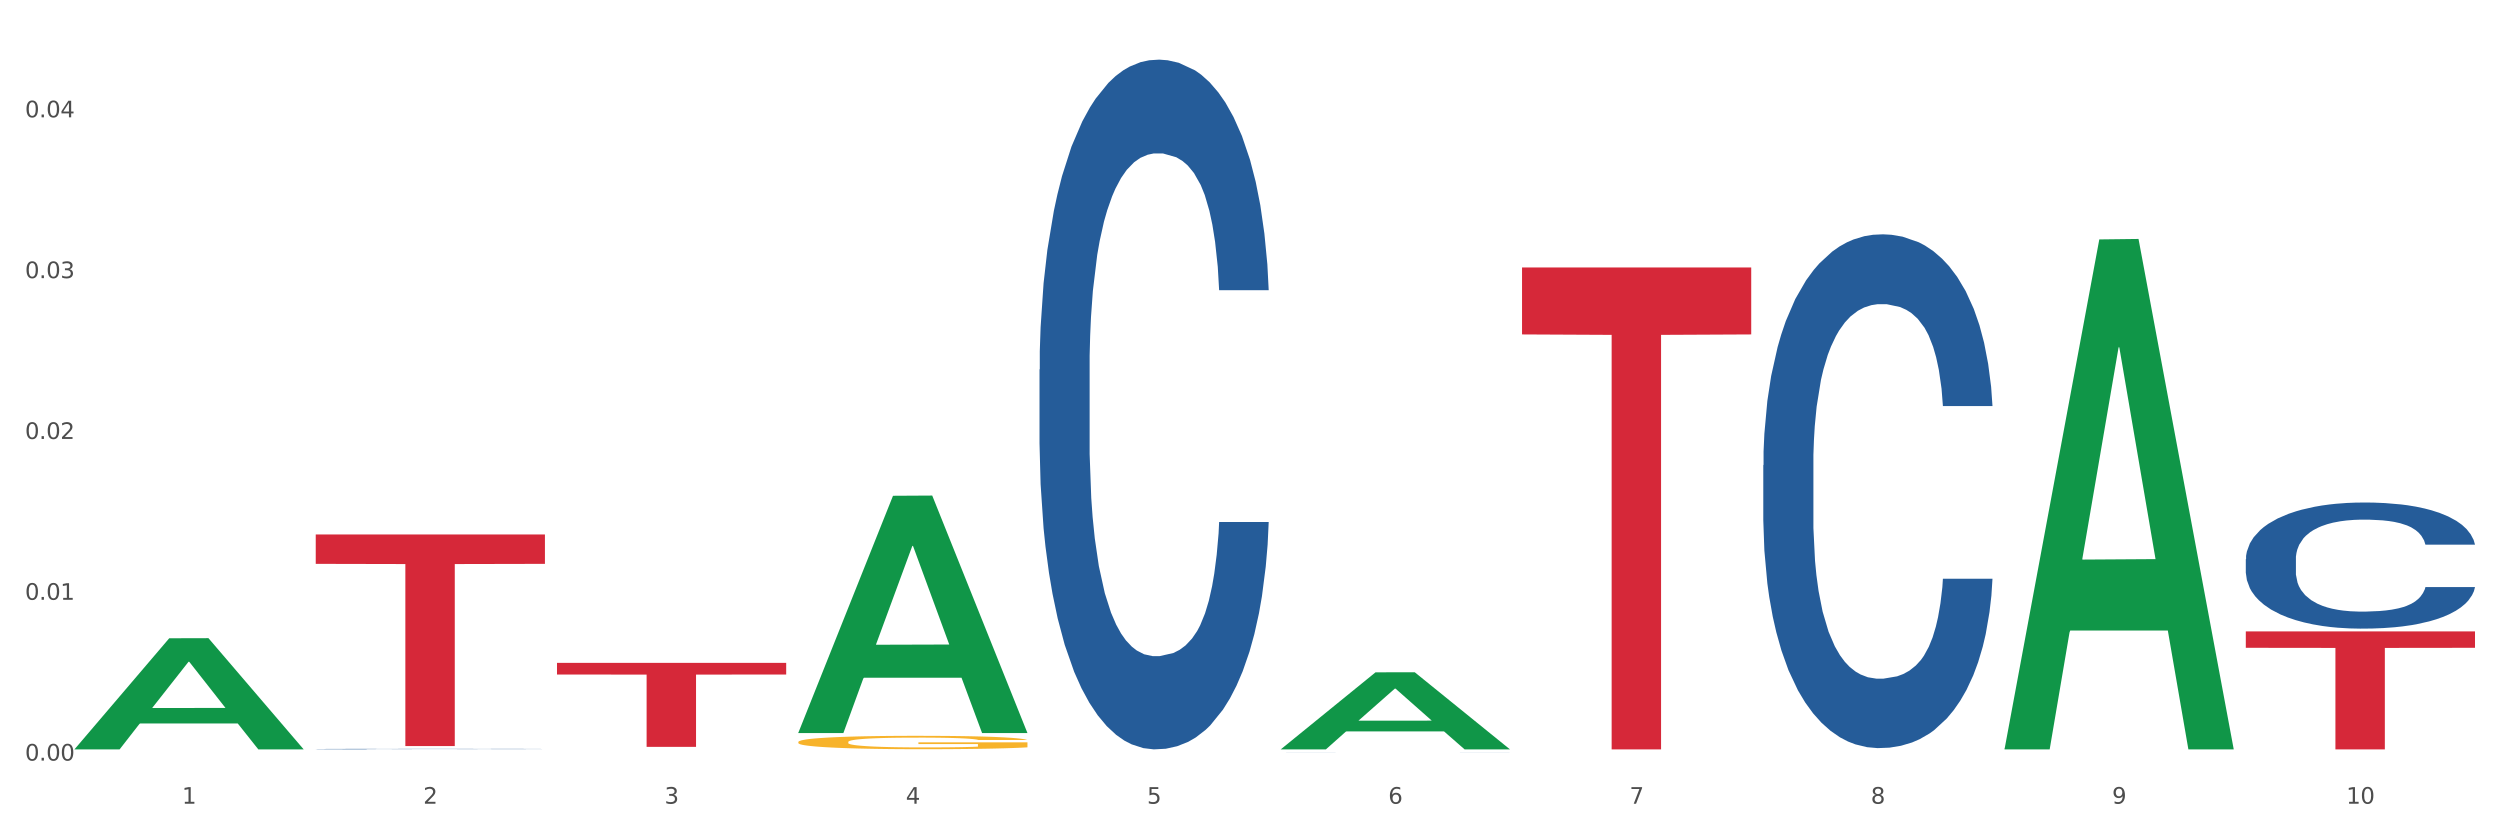
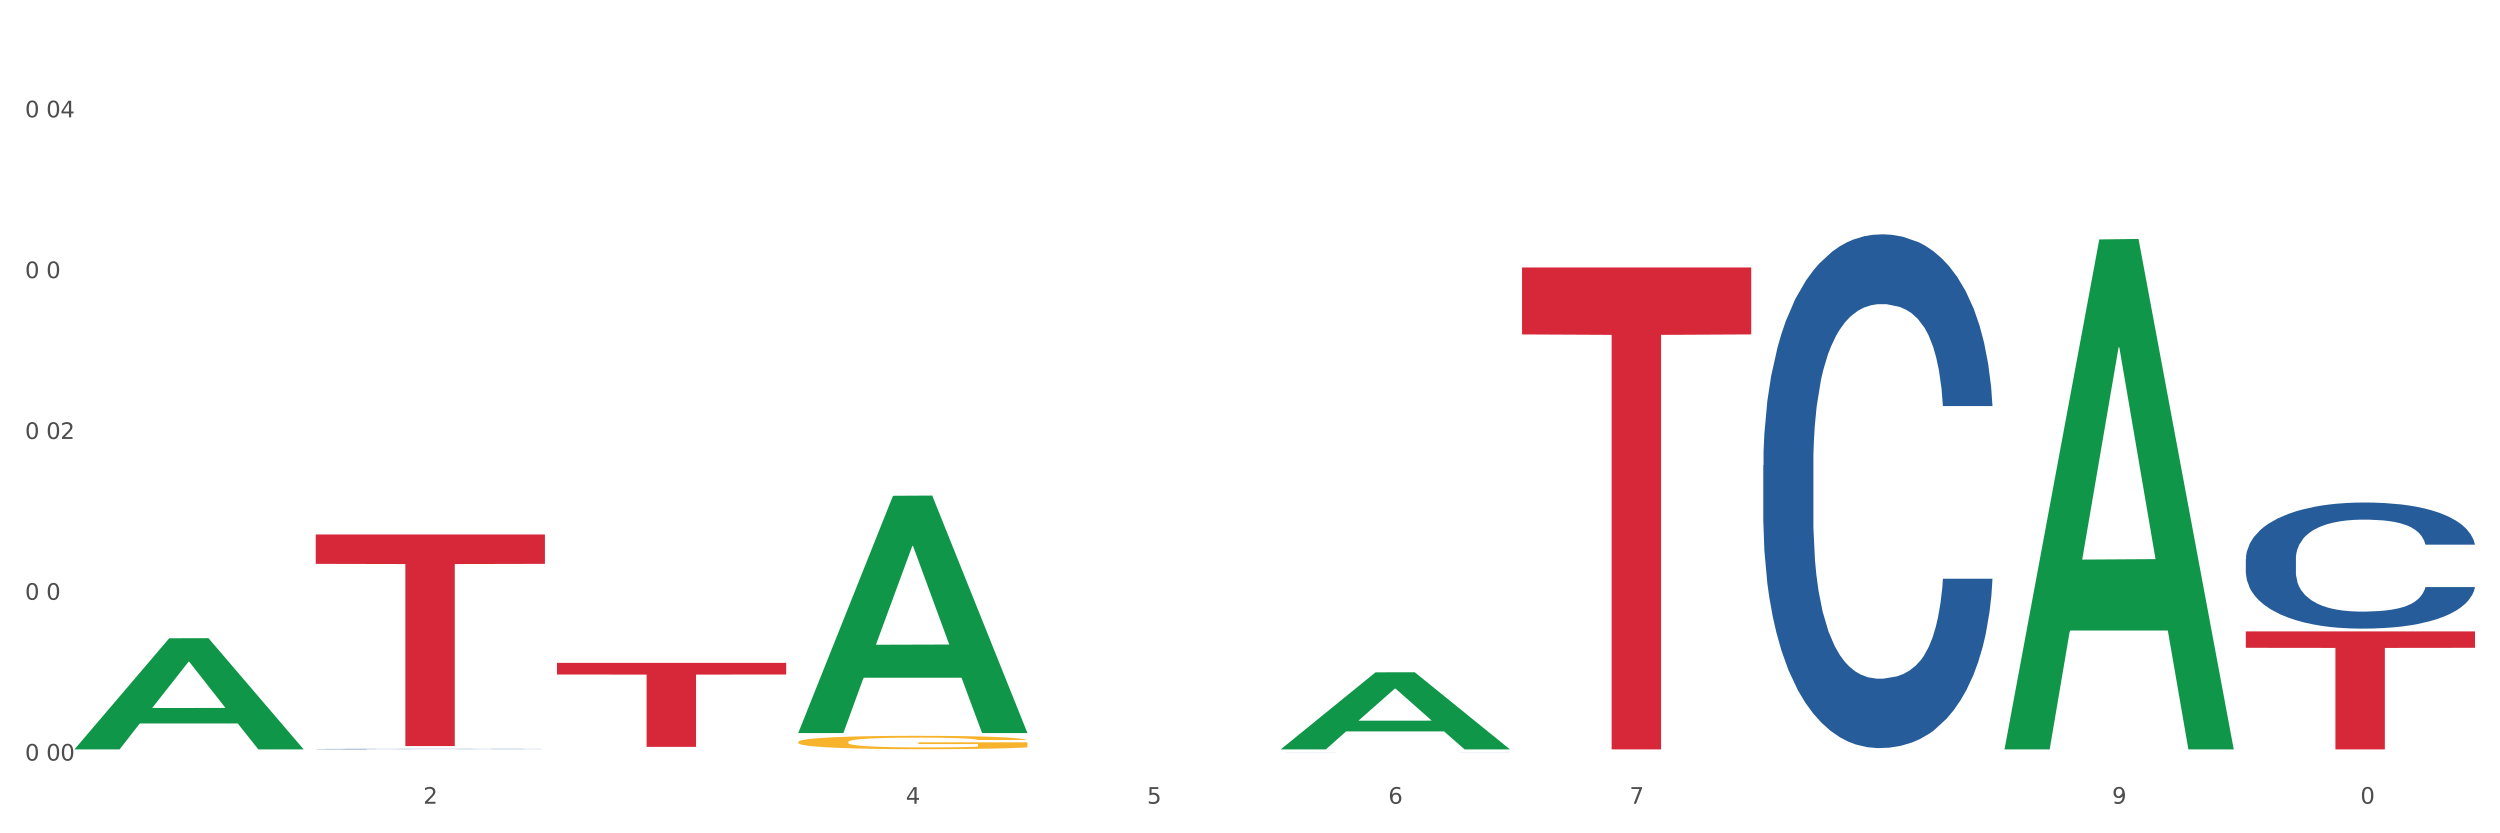
<svg xmlns="http://www.w3.org/2000/svg" xmlns:xlink="http://www.w3.org/1999/xlink" width="1080pt" height="360pt" viewBox="0 0 1080 360" version="1.1">
  <rect x="0" y="0" width="1080" height="360" fill="#333333" stroke="none" />
  <defs>
    <style type="text/css">*{stroke-linejoin: round; stroke-linecap: butt}</style>
  </defs>
  <g id="figure_1">
    <g id="patch_1">
      <path d="M 0 360  L 1080 360  L 1080 0  L 0 0  z " style="fill: #ffffff; stroke: #ffffff; stroke-linejoin: miter" />
    </g>
    <g id="axes_1">
      <g id="matplotlib.axis_1">
        <g id="xtick_1">
          <g id="text_1">
            <g style="fill: #4d4d4d" transform="translate(78.627 347.204) scale(0.096 -0.096)">
              <defs>
-                 <path id="DejaVuSans-31" d="M 794 531  L 1825 531  L 1825 4091  L 703 3866  L 703 4441  L 1819 4666  L 2450 4666  L 2450 531  L 3481 531  L 3481 0  L 794 0  L 794 531  z " transform="scale(0.016)" />
-               </defs>
+                 </defs>
              <use xlink:href="#DejaVuSans-31" />
            </g>
          </g>
        </g>
        <g id="xtick_2">
          <g id="text_2">
            <g style="fill: #4d4d4d" transform="translate(182.851 347.204) scale(0.096 -0.096)">
              <defs>
                <path id="DejaVuSans-32" d="M 1228 531  L 3431 531  L 3431 0  L 469 0  L 469 531  Q 828 903 1448 1529  Q 2069 2156 2228 2338  Q 2531 2678 2651 2914  Q 2772 3150 2772 3378  Q 2772 3750 2511 3984  Q 2250 4219 1831 4219  Q 1534 4219 1204 4116  Q 875 4013 500 3803  L 500 4441  Q 881 4594 1212 4672  Q 1544 4750 1819 4750  Q 2544 4750 2975 4387  Q 3406 4025 3406 3419  Q 3406 3131 3298 2873  Q 3191 2616 2906 2266  Q 2828 2175 2409 1742  Q 1991 1309 1228 531  z " transform="scale(0.016)" />
              </defs>
              <use xlink:href="#DejaVuSans-32" />
            </g>
          </g>
        </g>
        <g id="xtick_3">
          <g id="text_3">
            <g style="fill: #4d4d4d" transform="translate(287.074 347.204) scale(0.096 -0.096)">
              <defs>
-                 <path id="DejaVuSans-33" d="M 2597 2516  Q 3050 2419 3304 2112  Q 3559 1806 3559 1356  Q 3559 666 3084 287  Q 2609 -91 1734 -91  Q 1441 -91 1130 -33  Q 819 25 488 141  L 488 750  Q 750 597 1062 519  Q 1375 441 1716 441  Q 2309 441 2620 675  Q 2931 909 2931 1356  Q 2931 1769 2642 2001  Q 2353 2234 1838 2234  L 1294 2234  L 1294 2753  L 1863 2753  Q 2328 2753 2575 2939  Q 2822 3125 2822 3475  Q 2822 3834 2567 4026  Q 2313 4219 1838 4219  Q 1578 4219 1281 4162  Q 984 4106 628 3988  L 628 4550  Q 988 4650 1302 4700  Q 1616 4750 1894 4750  Q 2613 4750 3031 4423  Q 3450 4097 3450 3541  Q 3450 3153 3228 2886  Q 3006 2619 2597 2516  z " transform="scale(0.016)" />
-               </defs>
+                 </defs>
              <use xlink:href="#DejaVuSans-33" />
            </g>
          </g>
        </g>
        <g id="xtick_4">
          <g id="text_4">
            <g style="fill: #4d4d4d" transform="translate(391.298 347.204) scale(0.096 -0.096)">
              <defs>
                <path id="DejaVuSans-34" d="M 2419 4116  L 825 1625  L 2419 1625  L 2419 4116  z M 2253 4666  L 3047 4666  L 3047 1625  L 3713 1625  L 3713 1100  L 3047 1100  L 3047 0  L 2419 0  L 2419 1100  L 313 1100  L 313 1709  L 2253 4666  z " transform="scale(0.016)" />
              </defs>
              <use xlink:href="#DejaVuSans-34" />
            </g>
          </g>
        </g>
        <g id="xtick_5">
          <g id="text_5">
            <g style="fill: #4d4d4d" transform="translate(495.522 347.204) scale(0.096 -0.096)">
              <defs>
                <path id="DejaVuSans-35" d="M 691 4666  L 3169 4666  L 3169 4134  L 1269 4134  L 1269 2991  Q 1406 3038 1543 3061  Q 1681 3084 1819 3084  Q 2600 3084 3056 2656  Q 3513 2228 3513 1497  Q 3513 744 3044 326  Q 2575 -91 1722 -91  Q 1428 -91 1123 -41  Q 819 9 494 109  L 494 744  Q 775 591 1075 516  Q 1375 441 1709 441  Q 2250 441 2565 725  Q 2881 1009 2881 1497  Q 2881 1984 2565 2268  Q 2250 2553 1709 2553  Q 1456 2553 1204 2497  Q 953 2441 691 2322  L 691 4666  z " transform="scale(0.016)" />
              </defs>
              <use xlink:href="#DejaVuSans-35" />
            </g>
          </g>
        </g>
        <g id="xtick_6">
          <g id="text_6">
            <g style="fill: #4d4d4d" transform="translate(599.745 347.204) scale(0.096 -0.096)">
              <defs>
                <path id="DejaVuSans-36" d="M 2113 2584  Q 1688 2584 1439 2293  Q 1191 2003 1191 1497  Q 1191 994 1439 701  Q 1688 409 2113 409  Q 2538 409 2786 701  Q 3034 994 3034 1497  Q 3034 2003 2786 2293  Q 2538 2584 2113 2584  z M 3366 4563  L 3366 3988  Q 3128 4100 2886 4159  Q 2644 4219 2406 4219  Q 1781 4219 1451 3797  Q 1122 3375 1075 2522  Q 1259 2794 1537 2939  Q 1816 3084 2150 3084  Q 2853 3084 3261 2657  Q 3669 2231 3669 1497  Q 3669 778 3244 343  Q 2819 -91 2113 -91  Q 1303 -91 875 529  Q 447 1150 447 2328  Q 447 3434 972 4092  Q 1497 4750 2381 4750  Q 2619 4750 2861 4703  Q 3103 4656 3366 4563  z " transform="scale(0.016)" />
              </defs>
              <use xlink:href="#DejaVuSans-36" />
            </g>
          </g>
        </g>
        <g id="xtick_7">
          <g id="text_7">
            <g style="fill: #4d4d4d" transform="translate(703.969 347.204) scale(0.096 -0.096)">
              <defs>
                <path id="DejaVuSans-37" d="M 525 4666  L 3525 4666  L 3525 4397  L 1831 0  L 1172 0  L 2766 4134  L 525 4134  L 525 4666  z " transform="scale(0.016)" />
              </defs>
              <use xlink:href="#DejaVuSans-37" />
            </g>
          </g>
        </g>
        <g id="xtick_8">
          <g id="text_8">
            <g style="fill: #4d4d4d" transform="translate(808.193 347.204) scale(0.096 -0.096)">
              <defs>
-                 <path id="DejaVuSans-38" d="M 2034 2216  Q 1584 2216 1326 1975  Q 1069 1734 1069 1313  Q 1069 891 1326 650  Q 1584 409 2034 409  Q 2484 409 2743 651  Q 3003 894 3003 1313  Q 3003 1734 2745 1975  Q 2488 2216 2034 2216  z M 1403 2484  Q 997 2584 770 2862  Q 544 3141 544 3541  Q 544 4100 942 4425  Q 1341 4750 2034 4750  Q 2731 4750 3128 4425  Q 3525 4100 3525 3541  Q 3525 3141 3298 2862  Q 3072 2584 2669 2484  Q 3125 2378 3379 2068  Q 3634 1759 3634 1313  Q 3634 634 3220 271  Q 2806 -91 2034 -91  Q 1263 -91 848 271  Q 434 634 434 1313  Q 434 1759 690 2068  Q 947 2378 1403 2484  z M 1172 3481  Q 1172 3119 1398 2916  Q 1625 2713 2034 2713  Q 2441 2713 2670 2916  Q 2900 3119 2900 3481  Q 2900 3844 2670 4047  Q 2441 4250 2034 4250  Q 1625 4250 1398 4047  Q 1172 3844 1172 3481  z " transform="scale(0.016)" />
-               </defs>
+                 </defs>
              <use xlink:href="#DejaVuSans-38" />
            </g>
          </g>
        </g>
        <g id="xtick_9">
          <g id="text_9">
            <g style="fill: #4d4d4d" transform="translate(912.416 347.204) scale(0.096 -0.096)">
              <defs>
-                 <path id="DejaVuSans-39" d="M 703 97  L 703 672  Q 941 559 1184 500  Q 1428 441 1663 441  Q 2288 441 2617 861  Q 2947 1281 2994 2138  Q 2813 1869 2534 1725  Q 2256 1581 1919 1581  Q 1219 1581 811 2004  Q 403 2428 403 3163  Q 403 3881 828 4315  Q 1253 4750 1959 4750  Q 2769 4750 3195 4129  Q 3622 3509 3622 2328  Q 3622 1225 3098 567  Q 2575 -91 1691 -91  Q 1453 -91 1209 -44  Q 966 3 703 97  z M 1959 2075  Q 2384 2075 2632 2365  Q 2881 2656 2881 3163  Q 2881 3666 2632 3958  Q 2384 4250 1959 4250  Q 1534 4250 1286 3958  Q 1038 3666 1038 3163  Q 1038 2656 1286 2365  Q 1534 2075 1959 2075  z " transform="scale(0.016)" />
+                 <path id="DejaVuSans-39" d="M 703 97  L 703 672  Q 941 559 1184 500  Q 1428 441 1663 441  Q 2288 441 2617 861  Q 2947 1281 2994 2138  Q 2813 1869 2534 1725  Q 2256 1581 1919 1581  Q 1219 1581 811 2004  Q 403 2428 403 3163  Q 403 3881 828 4315  Q 1253 4750 1959 4750  Q 2769 4750 3195 4129  Q 3622 3509 3622 2328  Q 3622 1225 3098 567  Q 2575 -91 1691 -91  Q 1453 -91 1209 -44  Q 966 3 703 97  z M 1959 2075  Q 2881 2656 2881 3163  Q 2881 3666 2632 3958  Q 2384 4250 1959 4250  Q 1534 4250 1286 3958  Q 1038 3666 1038 3163  Q 1038 2656 1286 2365  Q 1534 2075 1959 2075  z " transform="scale(0.016)" />
              </defs>
              <use xlink:href="#DejaVuSans-39" />
            </g>
          </g>
        </g>
        <g id="xtick_10">
          <g id="text_10">
            <g style="fill: #4d4d4d" transform="translate(1013.586 347.204) scale(0.096 -0.096)">
              <defs>
                <path id="DejaVuSans-30" d="M 2034 4250  Q 1547 4250 1301 3770  Q 1056 3291 1056 2328  Q 1056 1369 1301 889  Q 1547 409 2034 409  Q 2525 409 2770 889  Q 3016 1369 3016 2328  Q 3016 3291 2770 3770  Q 2525 4250 2034 4250  z M 2034 4750  Q 2819 4750 3233 4129  Q 3647 3509 3647 2328  Q 3647 1150 3233 529  Q 2819 -91 2034 -91  Q 1250 -91 836 529  Q 422 1150 422 2328  Q 422 3509 836 4129  Q 1250 4750 2034 4750  z " transform="scale(0.016)" />
              </defs>
              <use xlink:href="#DejaVuSans-31" />
              <use xlink:href="#DejaVuSans-30" transform="translate(63.623 0)" />
            </g>
          </g>
        </g>
        <g id="xtick_11" />
        <g id="xtick_12" />
        <g id="xtick_13" />
        <g id="xtick_14" />
        <g id="xtick_15" />
        <g id="xtick_16" />
        <g id="xtick_17" />
        <g id="xtick_18" />
        <g id="xtick_19" />
      </g>
      <g id="matplotlib.axis_2">
        <g id="ytick_1">
          <g id="text_11">
            <g style="fill: #4d4d4d" transform="translate(10.8 328.576) scale(0.096 -0.096)">
              <defs>
-                 <path id="DejaVuSans-2e" d="M 684 794  L 1344 794  L 1344 0  L 684 0  L 684 794  z " transform="scale(0.016)" />
-               </defs>
+                 </defs>
              <use xlink:href="#DejaVuSans-30" />
              <use xlink:href="#DejaVuSans-2e" transform="translate(63.623 0)" />
              <use xlink:href="#DejaVuSans-30" transform="translate(95.41 0)" />
              <use xlink:href="#DejaVuSans-30" transform="translate(159.033 0)" />
            </g>
          </g>
        </g>
        <g id="ytick_2">
          <g id="text_12">
            <g style="fill: #4d4d4d" transform="translate(10.8 259.104) scale(0.096 -0.096)">
              <use xlink:href="#DejaVuSans-30" />
              <use xlink:href="#DejaVuSans-2e" transform="translate(63.623 0)" />
              <use xlink:href="#DejaVuSans-30" transform="translate(95.41 0)" />
              <use xlink:href="#DejaVuSans-31" transform="translate(159.033 0)" />
            </g>
          </g>
        </g>
        <g id="ytick_3">
          <g id="text_13">
            <g style="fill: #4d4d4d" transform="translate(10.8 189.632) scale(0.096 -0.096)">
              <use xlink:href="#DejaVuSans-30" />
              <use xlink:href="#DejaVuSans-2e" transform="translate(63.623 0)" />
              <use xlink:href="#DejaVuSans-30" transform="translate(95.41 0)" />
              <use xlink:href="#DejaVuSans-32" transform="translate(159.033 0)" />
            </g>
          </g>
        </g>
        <g id="ytick_4">
          <g id="text_14">
            <g style="fill: #4d4d4d" transform="translate(10.8 120.16) scale(0.096 -0.096)">
              <use xlink:href="#DejaVuSans-30" />
              <use xlink:href="#DejaVuSans-2e" transform="translate(63.623 0)" />
              <use xlink:href="#DejaVuSans-30" transform="translate(95.41 0)" />
              <use xlink:href="#DejaVuSans-33" transform="translate(159.033 0)" />
            </g>
          </g>
        </g>
        <g id="ytick_5">
          <g id="text_15">
            <g style="fill: #4d4d4d" transform="translate(10.8 50.688) scale(0.096 -0.096)">
              <use xlink:href="#DejaVuSans-30" />
              <use xlink:href="#DejaVuSans-2e" transform="translate(63.623 0)" />
              <use xlink:href="#DejaVuSans-30" transform="translate(95.41 0)" />
              <use xlink:href="#DejaVuSans-34" transform="translate(159.033 0)" />
            </g>
          </g>
        </g>
        <g id="ytick_6" />
        <g id="ytick_7" />
        <g id="ytick_8" />
        <g id="ytick_9" />
      </g>
      <g id="PolyCollection_1">
        <path d="M 32.175 323.642  L 32.277 323.597  L 73.107 275.731  L 90.051 275.686  L 131.187 323.732  L 111.589 323.732  L 102.709 312.544  L 60.552 312.544  L 60.246 312.724  L 51.671 323.732  L 32.175 323.732  L 32.175 323.642  L 65.86 305.867  L 97.401 305.822  L 81.783 285.927  L 81.579 285.837  L 81.375 285.972  L 65.758 305.822  L 65.86 305.867  L 32.175 323.642  z " clip-path="url(#p6765e8ae35)" style="fill: #109648" />
        <path d="M 761.74 200.955  L 761.857 200.752  L 761.857 195.076  L 762.208 187.373  L 763.496 173.183  L 765.134 162.439  L 767.943 149.871  L 769.465 144.601  L 771.454 138.722  L 775.551 129.195  L 780.232 121.086  L 783.509 116.627  L 785.967 113.789  L 791.467 108.721  L 794.627 106.491  L 797.904 104.667  L 800.713 103.45  L 805.395 102.031  L 809.14 101.423  L 813.47 101.22  L 817.098 101.423  L 821.897 102.234  L 828.919 104.667  L 831.611 106.086  L 835.239 108.518  L 838.984 111.761  L 842.027 115.005  L 845.538 119.667  L 849.166 125.749  L 852.677 133.452  L 855.135 140.547  L 857.125 148.047  L 858.88 157.169  L 860.168 167.102  L 860.753 175.413  L 839.335 175.413  L 838.75 167.913  L 837.58 159.804  L 836.409 154.331  L 835.122 149.871  L 833.132 144.803  L 831.377 141.56  L 828.451 137.709  L 825.759 135.276  L 823.535 133.857  L 820.843 132.641  L 815.109 131.424  L 811.012 131.424  L 808.438 131.83  L 805.278 132.843  L 802.586 134.262  L 799.426 136.695  L 796.968 139.33  L 794.51 142.776  L 793.106 145.209  L 790.999 149.669  L 789.595 153.317  L 787.722 159.601  L 786.669 164.061  L 784.796 175.616  L 783.977 184.13  L 783.626 190.008  L 783.392 196.495  L 783.392 228.118  L 784.094 242.308  L 784.679 248.389  L 785.616 255.281  L 787.371 264.201  L 789.946 272.917  L 792.638 279.201  L 794.862 283.053  L 796.968 285.891  L 799.075 288.121  L 801.65 290.148  L 803.756 291.364  L 806.916 292.58  L 810.661 293.188  L 813.587 293.188  L 819.556 292.175  L 822.248 291.161  L 824.823 289.742  L 827.632 287.513  L 829.855 285.08  L 831.143 283.256  L 833.249 279.404  L 834.888 275.35  L 836.292 270.687  L 837.229 266.633  L 838.282 260.552  L 839.101 253.66  L 839.335 250.011  L 860.753 250.011  L 860.285 257.308  L 859.465 264.403  L 857.827 273.931  L 856.539 279.404  L 854.55 286.094  L 852.443 291.769  L 849.517 298.054  L 846.825 302.716  L 844.017 306.77  L 840.974 310.419  L 835.473 315.487  L 833.483 316.906  L 829.27 319.338  L 825.993 320.757  L 821.195 322.176  L 816.279 322.987  L 811.13 323.19  L 806.565 322.784  L 801.533 321.568  L 798.373 320.352  L 794.862 318.527  L 790.765 315.689  L 786.903 312.243  L 783.275 308.189  L 779.881 303.527  L 776.721 298.256  L 772.625 289.54  L 769.582 281.026  L 767.358 273.12  L 765.837 266.431  L 764.315 257.917  L 763.496 252.038  L 762.208 237.848  L 761.74 224.672  L 761.74 200.955  z " clip-path="url(#p6765e8ae35)" style="fill: #255c99" />
        <path d="M 553.293 324.938  L 553.41 324.938  L 553.41 324.938  L 553.761 324.937  L 555.049 324.936  L 556.687 324.935  L 559.496 324.933  L 561.017 324.933  L 563.007 324.932  L 567.103 324.932  L 571.785 324.931  L 575.062 324.93  L 577.52 324.93  L 583.02 324.93  L 586.18 324.929  L 589.457 324.929  L 592.266 324.929  L 596.948 324.929  L 600.693 324.929  L 605.023 324.929  L 608.651 324.929  L 613.45 324.929  L 620.472 324.929  L 623.164 324.929  L 626.792 324.93  L 630.537 324.93  L 633.58 324.93  L 637.091 324.931  L 640.719 324.931  L 644.23 324.932  L 646.688 324.933  L 648.677 324.933  L 650.433 324.934  L 651.72 324.935  L 652.306 324.936  L 630.888 324.936  L 630.303 324.935  L 629.132 324.934  L 627.962 324.934  L 626.675 324.933  L 624.685 324.933  L 622.929 324.933  L 620.004 324.932  L 617.312 324.932  L 615.088 324.932  L 612.396 324.932  L 606.661 324.932  L 602.565 324.932  L 599.99 324.932  L 596.83 324.932  L 594.139 324.932  L 590.979 324.932  L 588.521 324.932  L 586.063 324.933  L 584.659 324.933  L 582.552 324.933  L 581.148 324.934  L 579.275 324.934  L 578.222 324.935  L 576.349 324.936  L 575.53 324.937  L 575.179 324.937  L 574.945 324.938  L 574.945 324.941  L 575.647 324.942  L 576.232 324.943  L 577.168 324.943  L 578.924 324.944  L 581.499 324.945  L 584.191 324.945  L 586.414 324.946  L 588.521 324.946  L 590.628 324.946  L 593.202 324.946  L 595.309 324.947  L 598.469 324.947  L 602.214 324.947  L 605.14 324.947  L 611.109 324.947  L 613.801 324.947  L 616.375 324.946  L 619.184 324.946  L 621.408 324.946  L 622.695 324.946  L 624.802 324.945  L 626.441 324.945  L 627.845 324.945  L 628.781 324.944  L 629.835 324.944  L 630.654 324.943  L 630.888 324.943  L 652.306 324.943  L 651.837 324.943  L 651.018 324.944  L 649.38 324.945  L 648.092 324.945  L 646.103 324.946  L 643.996 324.947  L 641.07 324.947  L 638.378 324.948  L 635.569 324.948  L 632.526 324.948  L 627.026 324.949  L 625.036 324.949  L 620.823 324.949  L 617.546 324.949  L 612.747 324.949  L 607.832 324.949  L 602.682 324.95  L 598.118 324.949  L 593.085 324.949  L 589.925 324.949  L 586.414 324.949  L 582.318 324.949  L 578.456 324.948  L 574.828 324.948  L 571.434 324.948  L 568.274 324.947  L 564.177 324.946  L 561.135 324.946  L 558.911 324.945  L 557.389 324.944  L 555.868 324.943  L 555.049 324.943  L 553.761 324.942  L 553.293 324.94  L 553.293 324.938  z " clip-path="url(#p6765e8ae35)" style="fill: #255c99" />
-         <path d="M 449.069 159.643  L 449.187 159.371  L 449.187 151.752  L 449.538 141.411  L 450.825 122.363  L 452.464 107.94  L 455.272 91.069  L 456.794 83.993  L 458.783 76.102  L 462.88 63.312  L 467.561 52.427  L 470.838 46.441  L 473.296 42.631  L 478.797 35.828  L 481.957 32.835  L 485.234 30.386  L 488.042 28.753  L 492.724 26.848  L 496.469 26.032  L 500.799 25.759  L 504.427 26.032  L 509.226 27.12  L 516.248 30.386  L 518.94 32.29  L 522.568 35.556  L 526.313 39.91  L 529.356 44.264  L 532.867 50.523  L 536.495 58.686  L 540.006 69.027  L 542.464 78.551  L 544.454 88.62  L 546.209 100.865  L 547.497 114.199  L 548.082 125.356  L 526.664 125.356  L 526.079 115.287  L 524.909 104.403  L 523.738 97.055  L 522.451 91.069  L 520.461 84.266  L 518.706 79.912  L 515.78 74.741  L 513.088 71.476  L 510.864 69.571  L 508.173 67.938  L 502.438 66.306  L 498.342 66.306  L 495.767 66.85  L 492.607 68.21  L 489.915 70.115  L 486.755 73.381  L 484.297 76.918  L 481.84 81.544  L 480.435 84.81  L 478.328 90.796  L 476.924 95.695  L 475.051 104.13  L 473.998 110.117  L 472.126 125.628  L 471.306 137.057  L 470.955 144.949  L 470.721 153.656  L 470.721 196.107  L 471.423 215.156  L 472.009 223.32  L 472.945 232.572  L 474.7 244.545  L 477.275 256.246  L 479.967 264.682  L 482.191 269.852  L 484.297 273.662  L 486.404 276.655  L 488.979 279.376  L 491.085 281.009  L 494.245 282.642  L 497.991 283.458  L 500.916 283.458  L 506.885 282.098  L 509.577 280.737  L 512.152 278.832  L 514.961 275.839  L 517.184 272.573  L 518.472 270.124  L 520.578 264.954  L 522.217 259.512  L 523.621 253.253  L 524.558 247.81  L 525.611 239.647  L 526.43 230.395  L 526.664 225.496  L 548.082 225.496  L 547.614 235.293  L 546.795 244.817  L 545.156 257.607  L 543.869 264.954  L 541.879 273.934  L 539.772 281.553  L 536.846 289.989  L 534.155 296.248  L 531.346 301.69  L 528.303 306.589  L 522.802 313.392  L 520.813 315.296  L 516.599 318.562  L 513.322 320.467  L 508.524 322.372  L 503.608 323.46  L 498.459 323.732  L 493.894 323.188  L 488.862 321.555  L 485.702 319.923  L 482.191 317.473  L 478.094 313.664  L 474.232 309.038  L 470.604 303.595  L 467.21 297.336  L 464.05 290.261  L 459.954 278.56  L 456.911 267.131  L 454.687 256.518  L 453.166 247.538  L 451.644 236.109  L 450.825 228.218  L 449.538 209.169  L 449.069 191.481  L 449.069 159.643  z " clip-path="url(#p6765e8ae35)" style="fill: #255c99" />
        <path d="M 136.399 323.6  L 136.516 323.6  L 136.516 323.594  L 136.867 323.585  L 138.154 323.57  L 139.793 323.558  L 142.602 323.545  L 144.123 323.539  L 146.113 323.533  L 150.209 323.522  L 154.89 323.514  L 158.167 323.509  L 160.625 323.506  L 166.126 323.5  L 169.286 323.498  L 172.563 323.496  L 175.372 323.494  L 180.053 323.493  L 183.798 323.492  L 188.129 323.492  L 191.757 323.492  L 196.555 323.493  L 203.577 323.496  L 206.269 323.497  L 209.897 323.5  L 213.642 323.503  L 216.685 323.507  L 220.196 323.512  L 223.824 323.519  L 227.336 323.527  L 229.793 323.535  L 231.783 323.543  L 233.538 323.553  L 234.826 323.563  L 235.411 323.572  L 213.993 323.572  L 213.408 323.564  L 212.238 323.555  L 211.068 323.55  L 209.78 323.545  L 207.791 323.539  L 206.035 323.536  L 203.109 323.532  L 200.417 323.529  L 198.194 323.527  L 195.502 323.526  L 189.767 323.525  L 185.671 323.525  L 183.096 323.525  L 179.936 323.526  L 177.244 323.528  L 174.084 323.53  L 171.626 323.533  L 169.169 323.537  L 167.764 323.54  L 165.658 323.544  L 164.253 323.548  L 162.381 323.555  L 161.327 323.56  L 159.455 323.573  L 158.635 323.582  L 158.284 323.588  L 158.05 323.595  L 158.05 323.629  L 158.752 323.645  L 159.338 323.651  L 160.274 323.659  L 162.029 323.668  L 164.604 323.678  L 167.296 323.685  L 169.52 323.689  L 171.626 323.692  L 173.733 323.694  L 176.308 323.696  L 178.415 323.698  L 181.575 323.699  L 185.32 323.7  L 188.246 323.7  L 194.214 323.699  L 196.906 323.698  L 199.481 323.696  L 202.29 323.694  L 204.514 323.691  L 205.801 323.689  L 207.908 323.685  L 209.546 323.68  L 210.951 323.675  L 211.887 323.671  L 212.94 323.664  L 213.759 323.657  L 213.993 323.653  L 235.411 323.653  L 234.943 323.661  L 234.124 323.669  L 232.485 323.679  L 231.198 323.685  L 229.208 323.692  L 227.102 323.698  L 224.176 323.705  L 221.484 323.71  L 218.675 323.714  L 215.632 323.718  L 210.131 323.724  L 208.142 323.725  L 203.928 323.728  L 200.651 323.73  L 195.853 323.731  L 190.937 323.732  L 185.788 323.732  L 181.223 323.732  L 176.191 323.73  L 173.031 323.729  L 169.52 323.727  L 165.424 323.724  L 161.561 323.72  L 157.933 323.716  L 154.539 323.711  L 151.379 323.705  L 147.283 323.696  L 144.24 323.687  L 142.016 323.678  L 140.495 323.671  L 138.973 323.662  L 138.154 323.655  L 136.867 323.64  L 136.399 323.626  L 136.399 323.6  z " clip-path="url(#p6765e8ae35)" style="fill: #255c99" />
        <path d="M 136.399 230.882  L 235.411 230.882  L 235.411 243.586  L 196.463 243.671  L 196.463 322.295  L 175.112 322.295  L 175.112 243.671  L 136.399 243.586  L 136.399 230.968  L 136.399 230.882  z " clip-path="url(#p6765e8ae35)" style="fill: #d62839" />
        <path d="M 240.622 286.346  L 339.635 286.346  L 339.635 291.392  L 300.687 291.426  L 300.687 322.657  L 279.336 322.657  L 279.336 291.426  L 240.622 291.392  L 240.622 286.38  L 240.622 286.346  z " clip-path="url(#p6765e8ae35)" style="fill: #d62839" />
        <path d="M 657.517 115.54  L 756.529 115.54  L 756.529 144.472  L 717.581 144.668  L 717.581 323.732  L 696.23 323.732  L 696.23 144.668  L 657.517 144.472  L 657.517 115.736  L 657.517 115.54  z " clip-path="url(#p6765e8ae35)" style="fill: #d62839" />
        <path d="M 970.188 241.565  L 970.305 241.515  L 970.305 240.122  L 970.656 238.231  L 971.943 234.747  L 973.582 232.11  L 976.39 229.024  L 977.912 227.73  L 979.902 226.287  L 983.998 223.948  L 988.679 221.958  L 991.956 220.863  L 994.414 220.166  L 999.915 218.922  L 1003.075 218.374  L 1006.352 217.927  L 1009.161 217.628  L 1013.842 217.28  L 1017.587 217.13  L 1021.917 217.081  L 1025.546 217.13  L 1030.344 217.329  L 1037.366 217.927  L 1040.058 218.275  L 1043.686 218.872  L 1047.431 219.668  L 1050.474 220.465  L 1053.985 221.609  L 1057.613 223.102  L 1061.125 224.993  L 1063.582 226.735  L 1065.572 228.576  L 1067.327 230.816  L 1068.615 233.254  L 1069.2 235.295  L 1047.782 235.295  L 1047.197 233.453  L 1046.027 231.463  L 1044.857 230.119  L 1043.569 229.024  L 1041.58 227.78  L 1039.824 226.984  L 1036.898 226.038  L 1034.206 225.441  L 1031.983 225.093  L 1029.291 224.794  L 1023.556 224.496  L 1019.46 224.496  L 1016.885 224.595  L 1013.725 224.844  L 1011.033 225.192  L 1007.873 225.789  L 1005.415 226.436  L 1002.958 227.282  L 1001.553 227.88  L 999.447 228.974  L 998.042 229.87  L 996.17 231.413  L 995.116 232.508  L 993.244 235.344  L 992.424 237.434  L 992.073 238.878  L 991.839 240.47  L 991.839 248.233  L 992.541 251.717  L 993.127 253.21  L 994.063 254.902  L 995.818 257.092  L 998.393 259.232  L 1001.085 260.774  L 1003.309 261.72  L 1005.415 262.417  L 1007.522 262.964  L 1010.097 263.462  L 1012.203 263.76  L 1015.363 264.059  L 1019.109 264.208  L 1022.035 264.208  L 1028.003 263.959  L 1030.695 263.71  L 1033.27 263.362  L 1036.079 262.815  L 1038.303 262.217  L 1039.59 261.77  L 1041.697 260.824  L 1043.335 259.829  L 1044.739 258.684  L 1045.676 257.689  L 1046.729 256.196  L 1047.548 254.504  L 1047.782 253.608  L 1069.2 253.608  L 1068.732 255.4  L 1067.913 257.141  L 1066.274 259.48  L 1064.987 260.824  L 1062.997 262.466  L 1060.89 263.86  L 1057.965 265.402  L 1055.273 266.547  L 1052.464 267.542  L 1049.421 268.438  L 1043.92 269.682  L 1041.931 270.031  L 1037.717 270.628  L 1034.44 270.976  L 1029.642 271.324  L 1024.726 271.524  L 1019.577 271.573  L 1015.012 271.474  L 1009.98 271.175  L 1006.82 270.877  L 1003.309 270.429  L 999.212 269.732  L 995.35 268.886  L 991.722 267.891  L 988.328 266.746  L 985.168 265.452  L 981.072 263.312  L 978.029 261.222  L 975.805 259.281  L 974.284 257.639  L 972.762 255.549  L 971.943 254.106  L 970.656 250.622  L 970.188 247.387  L 970.188 241.565  z " clip-path="url(#p6765e8ae35)" style="fill: #255c99" />
        <path d="M 970.188 272.77  L 1069.2 272.77  L 1069.2 279.852  L 1030.252 279.9  L 1030.252 323.732  L 1008.901 323.732  L 1008.901 279.9  L 970.188 279.852  L 970.188 272.818  L 970.188 272.77  z " clip-path="url(#p6765e8ae35)" style="fill: #d62839" />
        <path d="M 344.846 320.547  L 344.963 320.542  L 344.963 320.352  L 345.197 320.188  L 346.366 319.792  L 348.119 319.464  L 349.405 319.29  L 350.691 319.147  L 352.21 319.004  L 354.081 318.856  L 357.471 318.64  L 359.575 318.529  L 362.147 318.412  L 366.823 318.243  L 370.213 318.148  L 373.72 318.069  L 379.448 317.974  L 383.188 317.932  L 387.163 317.9  L 391.956 317.879  L 395.579 317.873  L 403.529 317.889  L 410.309 317.937  L 413.582 317.974  L 417.79 318.037  L 420.011 318.08  L 423.635 318.164  L 427.376 318.275  L 429.947 318.37  L 433.805 318.55  L 436.728 318.73  L 439.416 318.951  L 440.819 319.105  L 441.871 319.247  L 442.806 319.411  L 443.741 319.67  L 422.7 319.67  L 421.882 319.485  L 420.596 319.311  L 418.725 319.142  L 417.089 319.036  L 414.283 318.904  L 411.711 318.819  L 409.023 318.756  L 405.75 318.703  L 403.178 318.677  L 399.554 318.656  L 392.423 318.661  L 387.63 318.703  L 384.357 318.756  L 382.253 318.804  L 380.383 318.856  L 378.279 318.93  L 375.824 319.041  L 374.07 319.142  L 372.317 319.269  L 370.914 319.395  L 369.628 319.543  L 368.576 319.702  L 367.758 319.866  L 367.056 320.066  L 366.472 320.399  L 366.472 321.123  L 366.706 321.287  L 367.29 321.504  L 367.992 321.668  L 369.161 321.863  L 370.213 321.995  L 372.2 322.185  L 374.421 322.344  L 376.174 322.444  L 377.928 322.529  L 380.967 322.645  L 384.357 322.74  L 387.28 322.798  L 391.254 322.851  L 393.943 322.872  L 396.281 322.883  L 402.009 322.883  L 406.1 322.867  L 410.659 322.83  L 414.166 322.783  L 417.089 322.724  L 420.362 322.629  L 422.466 322.539  L 422.466 321.435  L 396.748 321.43  L 396.748 320.695  L 443.858 320.695  L 443.858 322.851  L 441.871 322.962  L 439.65 323.063  L 437.312 323.152  L 433.805 323.263  L 429.597 323.369  L 425.856 323.443  L 421.882 323.507  L 417.206 323.565  L 411.127 323.617  L 407.386 323.639  L 402.71 323.654  L 397.216 323.66  L 392.423 323.649  L 387.747 323.623  L 382.838 323.575  L 378.045 323.507  L 374.421 323.438  L 370.797 323.353  L 366.94 323.242  L 363.9 323.137  L 361.562 323.041  L 358.99 322.92  L 356.185 322.761  L 354.081 322.619  L 352.21 322.471  L 350.223 322.281  L 348.82 322.117  L 347.418 321.911  L 346.599 321.757  L 345.664 321.52  L 344.963 321.187  L 344.846 320.547  z " clip-path="url(#p6765e8ae35)" style="fill: #f7b32b" />
        <path d="M 865.964 323.318  L 866.066 323.111  L 906.896 103.429  L 923.84 103.222  L 964.976 323.732  L 945.378 323.732  L 936.498 272.383  L 894.341 272.383  L 894.034 273.212  L 885.46 323.732  L 865.964 323.732  L 865.964 323.318  L 899.649 241.74  L 931.19 241.533  L 915.572 150.223  L 915.368 149.809  L 915.164 150.43  L 899.547 241.533  L 899.649 241.74  L 865.964 323.318  z " clip-path="url(#p6765e8ae35)" style="fill: #109648" />
        <path d="M 553.293 323.67  L 553.395 323.638  L 594.225 290.443  L 611.169 290.411  L 652.306 323.732  L 632.707 323.732  L 623.827 315.973  L 581.67 315.973  L 581.364 316.098  L 572.789 323.732  L 553.293 323.732  L 553.293 323.67  L 586.978 311.342  L 618.519 311.311  L 602.901 297.514  L 602.697 297.451  L 602.493 297.545  L 586.876 311.311  L 586.978 311.342  L 553.293 323.67  z " clip-path="url(#p6765e8ae35)" style="fill: #109648" />
        <path d="M 344.846 316.484  L 344.948 316.388  L 385.778 214.176  L 402.722 214.079  L 443.858 316.677  L 424.26 316.677  L 415.379 292.786  L 373.223 292.786  L 372.916 293.171  L 364.342 316.677  L 344.846 316.677  L 344.846 316.484  L 378.53 278.528  L 410.072 278.432  L 394.454 235.948  L 394.25 235.755  L 394.046 236.044  L 378.428 278.432  L 378.53 278.528  L 344.846 316.484  z " clip-path="url(#p6765e8ae35)" style="fill: #109648" />
      </g>
    </g>
  </g>
  <defs>
    <clipPath id="p6765e8ae35">
      <rect x="32.175" y="10.8" width="1037.025" height="329.109" />
    </clipPath>
  </defs>
</svg>